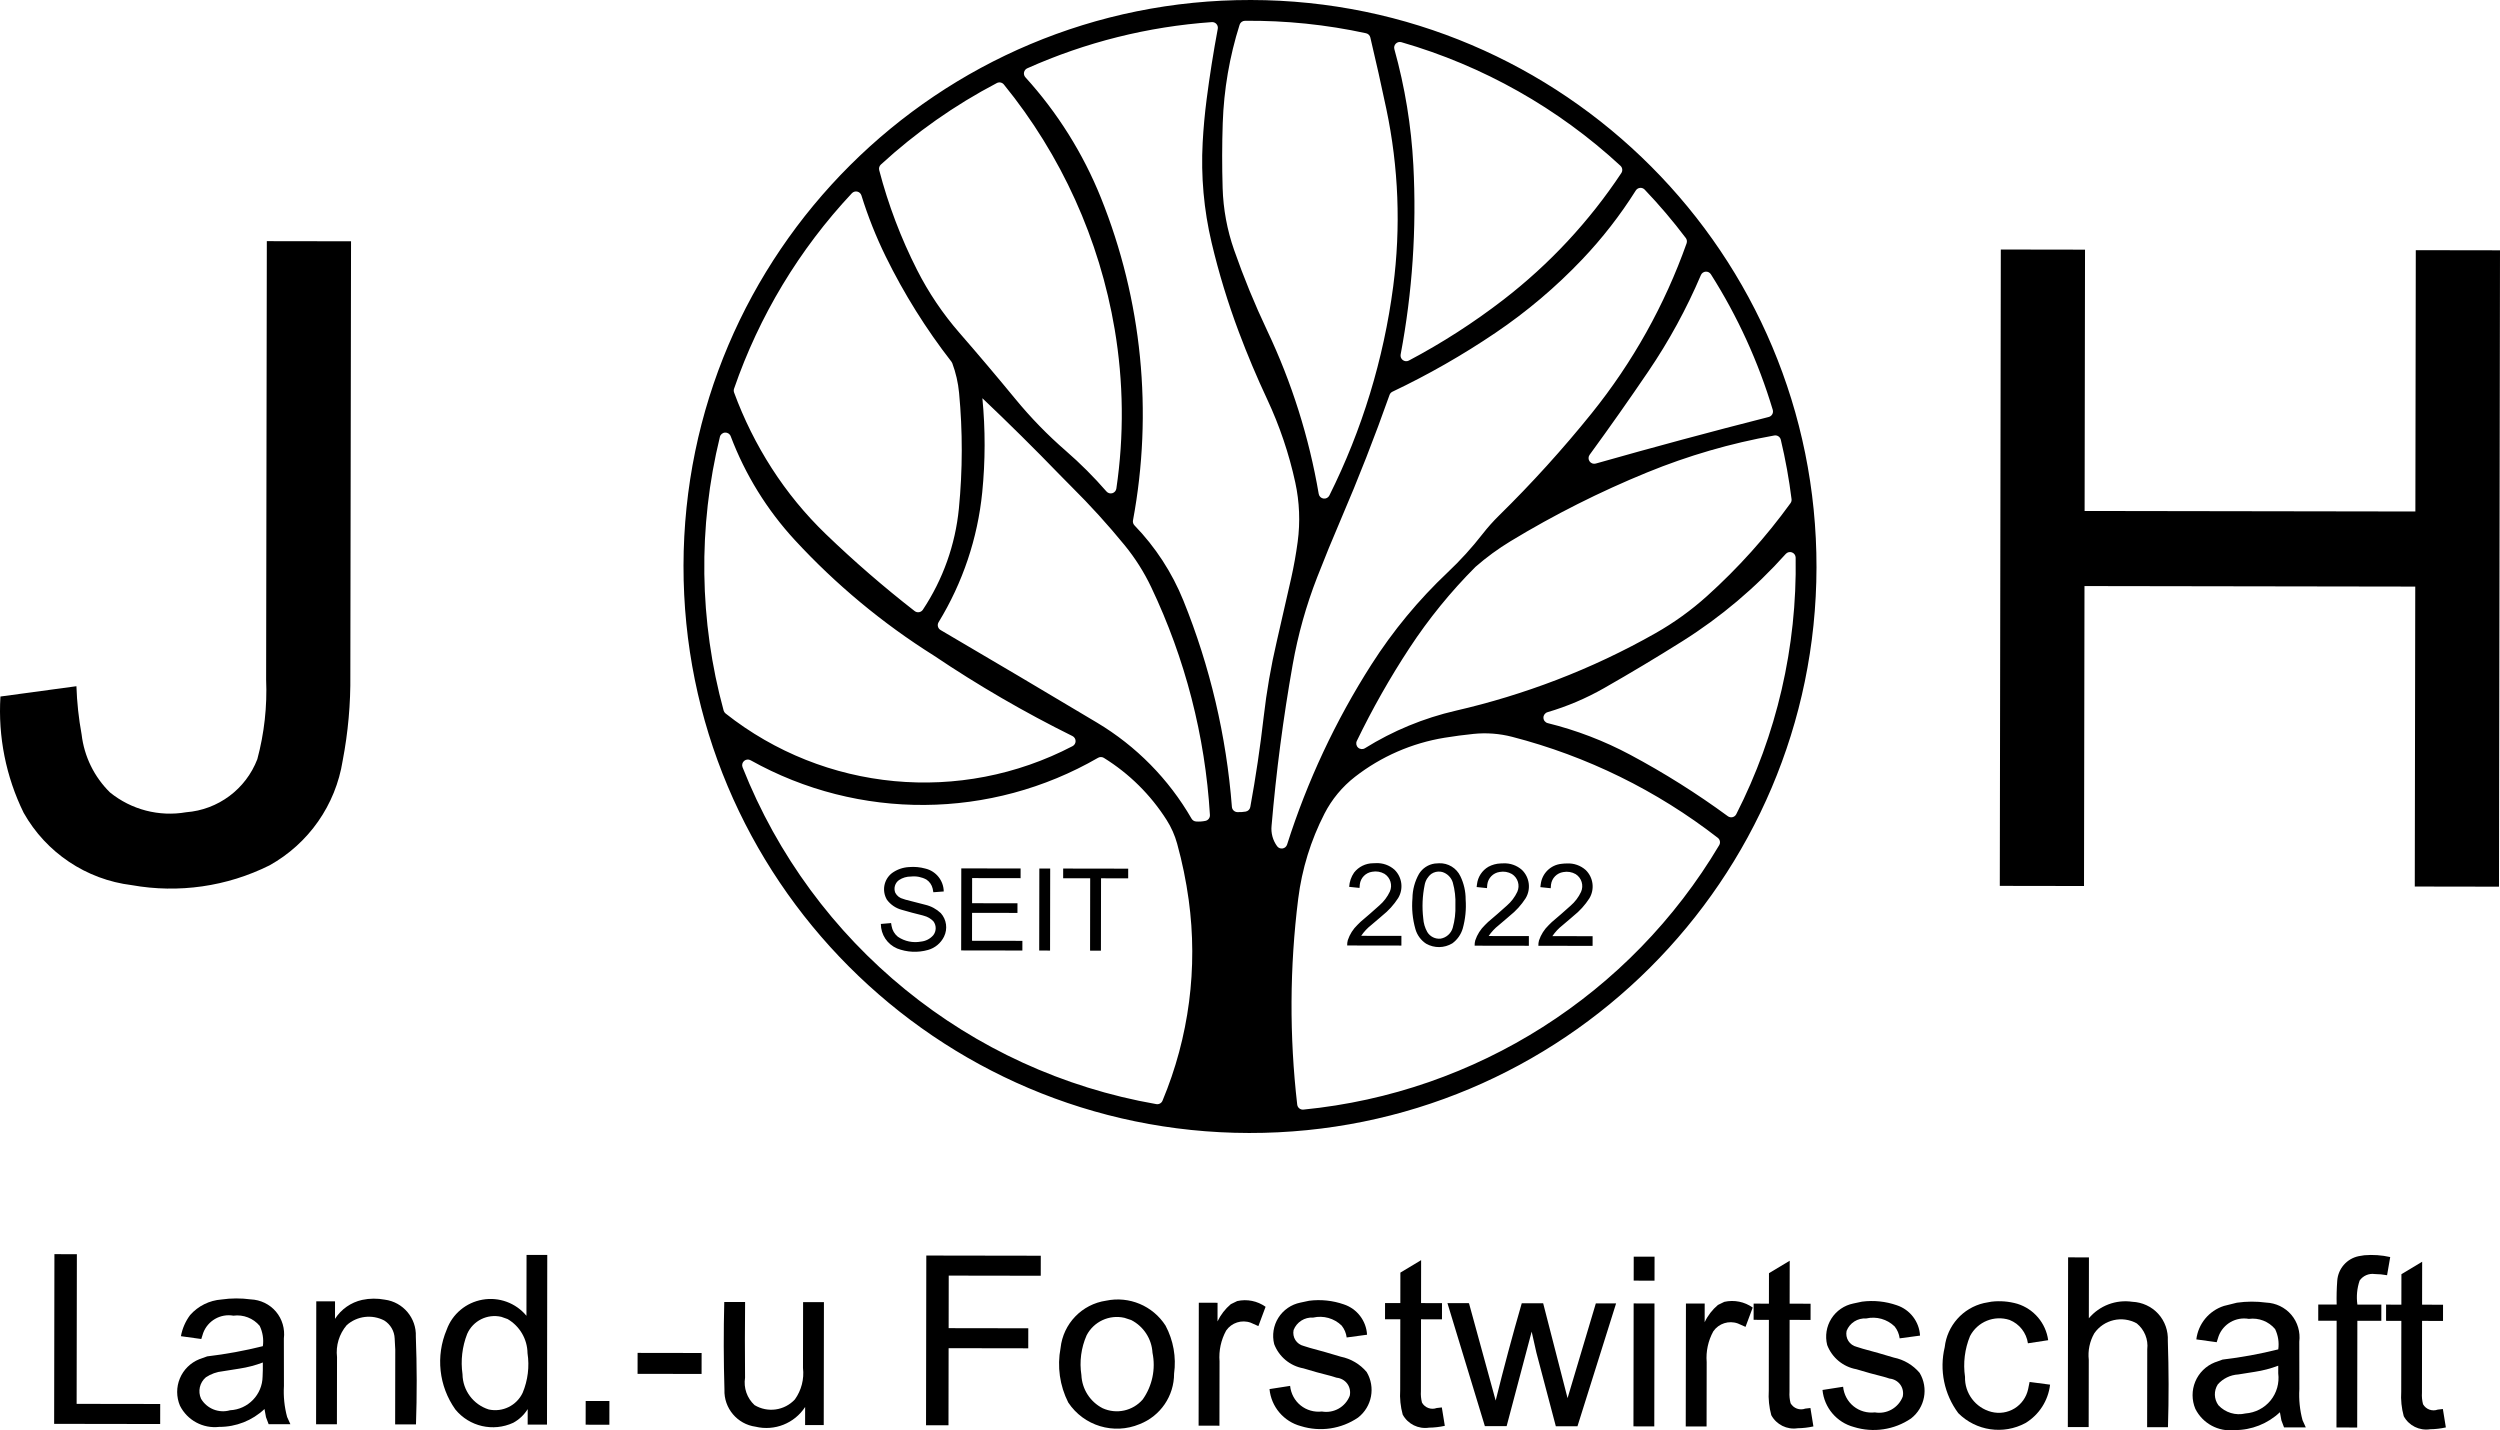
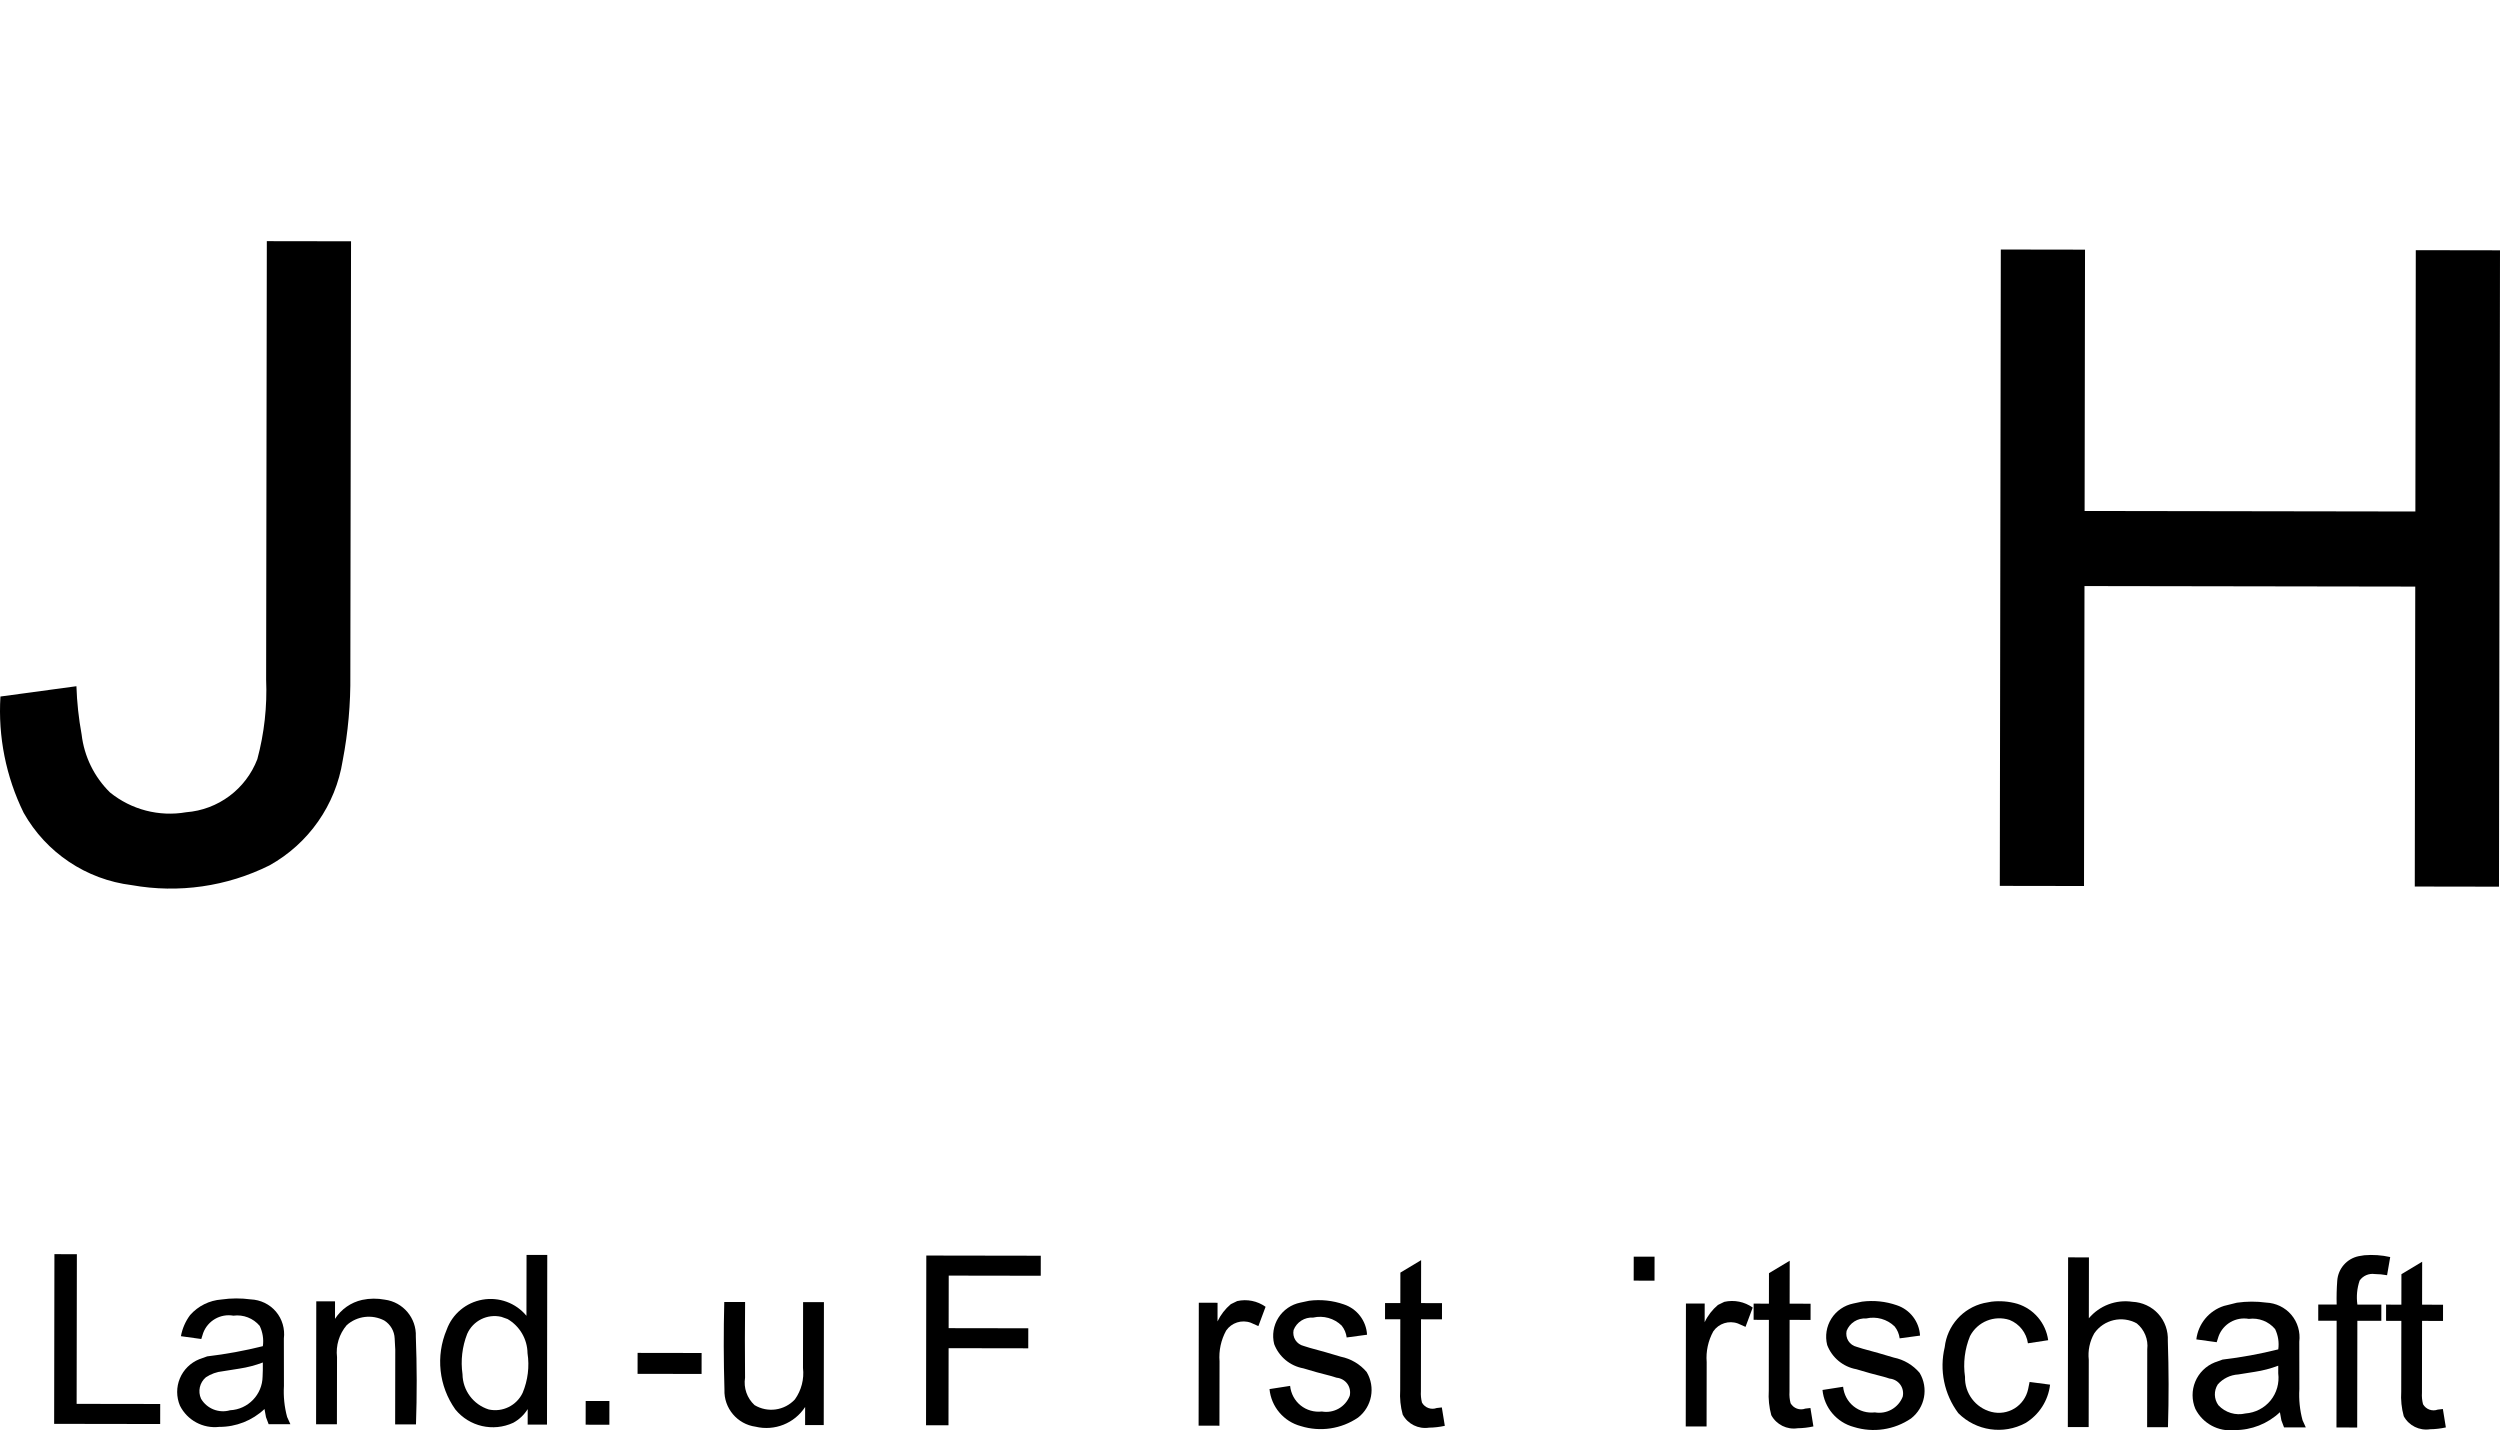
<svg xmlns="http://www.w3.org/2000/svg" width="758.319mm" height="433.856mm" viewBox="-1110.887 -959.928 758.319 433.856">
  <path transform="matrix(-1,0,0,1,0,0)" style="stroke:none;fill:#000000;fill-rule:evenodd" d="M1030.163,-753.795C1029.821,-745.654,1030.722,-737.508,1032.835,-729.638C1036.324,-720.556,1044.724,-714.297,1054.424,-713.552C1062.632,-712.123,1071.061,-714.317,1077.531,-719.566C1082.318,-724.275,1085.353,-730.48,1086.131,-737.149C1087.018,-741.98,1087.545,-746.871,1087.706,-751.78L1110.753,-748.656C1111.506,-736.489,1109.08,-724.334,1103.712,-713.389C1096.897,-701.276,1084.722,-693.125,1070.926,-691.44C1056.712,-688.895,1042.058,-690.998,1029.134,-697.439C1017.256,-704.054,1009.074,-715.761,1006.946,-729.189C1005.302,-737.761,1004.522,-746.475,1004.618,-755.203L1004.408,-886.739L1029.952,-886.779L1030.163,-753.795z" />
  <path transform="matrix(-1,0,0,1,0,0)" style="stroke:none;fill:#000000;fill-rule:evenodd" d="M378.237,-804.778L478.568,-804.937L478.442,-884.201L503.986,-884.242L504.293,-691.217L478.749,-691.176L478.604,-782.159L378.274,-781.999L378.418,-691.017L352.875,-690.976L352.568,-884.001L378.111,-884.042L378.237,-804.778z" />
  <path transform="matrix(-1,0,0,1,0,0)" style="stroke:none;fill:#000000;fill-rule:evenodd" d="M615.346,-571.479L609.026,-571.469L609.014,-578.737L615.334,-578.747L615.346,-571.479z" />
  <path transform="matrix(-1,0,0,1,0,0)" style="stroke:none;fill:#000000;fill-rule:evenodd" d="M917.495,-543.203L898.078,-543.172L898.068,-549.527L917.485,-549.558L917.495,-543.203z" />
  <path transform="matrix(-1,0,0,1,0,0)" style="stroke:none;fill:#000000;fill-rule:evenodd" d="M1001.046,-565.631C1004.438,-564.874,1007.393,-562.81,1009.272,-559.886L1009.263,-565.188L1014.951,-565.197L1015.01,-527.909L1008.69,-527.899L1008.658,-548.263C1009.073,-551.772,1008.004,-555.296,1005.711,-557.984C1002.574,-560.764,998.051,-561.322,994.332,-559.388C992.441,-558.202,991.258,-556.159,991.172,-553.928L990.993,-550.552L991.029,-527.87L984.709,-527.86C984.4,-536.744,984.415,-545.637,984.755,-554.519C984.524,-560.113,988.609,-564.972,994.16,-565.704C996.438,-566.137,998.779,-566.113,1001.046,-565.631z" />
  <path transform="matrix(-1,0,0,1,0,0)" style="stroke:none;fill:#000000;fill-rule:evenodd" d="M587.851,-565.044L589.788,-564.1C591.491,-562.668,592.865,-560.885,593.816,-558.874L593.807,-564.527L599.495,-564.536L599.555,-527.248L593.235,-527.238L593.204,-546.76C593.461,-550.001,592.762,-553.252,591.196,-556.101C589.541,-558.496,586.477,-559.475,583.74,-558.481L581.424,-557.45L579.238,-563.31C581.732,-565.083,584.865,-565.714,587.851,-565.044z" />
-   <path transform="matrix(-1,0,0,1,0,0)" style="stroke:none;fill:#000000;fill-rule:evenodd" d="M615.416,-527.273L609.096,-527.263L609.037,-564.552L615.357,-564.562L615.416,-527.273z" />
  <path transform="matrix(-1,0,0,1,0,0)" style="stroke:none;fill:#000000;fill-rule:evenodd" d="M483.656,-527.064L477.336,-527.054L477.304,-547.453C477.611,-550.248,477.022,-553.074,475.623,-555.513C472.727,-559.665,467.17,-560.955,462.741,-558.504C460.41,-556.601,459.214,-553.644,459.567,-550.656L459.605,-527.026L453.285,-527.016C453.016,-535.749,453.03,-544.489,453.327,-553.222C453.18,-556.226,454.206,-559.181,456.23,-561.405C458.254,-563.628,461.1,-564.927,464.105,-565.063C469.067,-565.791,474.055,-563.896,477.284,-560.058L477.254,-578.527L483.574,-578.537L483.656,-527.064z" />
  <path transform="matrix(-1,0,0,1,0,0)" style="stroke:none;fill:#000000;fill-rule:evenodd" d="M1094.463,-528.035L1062.301,-527.984L1062.292,-534.058L1087.642,-534.098L1087.57,-579.497L1094.381,-579.508L1094.463,-528.035z" />
  <path transform="matrix(-1,0,0,1,0,0)" style="stroke:none;fill:#000000;fill-rule:evenodd" d="M393.723,-579.175L395.448,-578.893C399.028,-578.146,401.676,-575.112,401.934,-571.464C402.116,-569.055,402.176,-566.638,402.112,-564.223L407.695,-564.231L407.703,-559.316L402.12,-559.307L402.171,-526.934L395.886,-526.924L395.835,-559.297L388.567,-559.285L388.559,-564.201L395.827,-564.213C396.174,-566.662,395.94,-569.159,395.144,-571.501C394.107,-572.978,392.331,-573.74,390.546,-573.474C389.297,-573.464,388.052,-573.345,386.824,-573.117L385.868,-578.628C388.443,-579.211,391.092,-579.395,393.723,-579.175z" />
  <path transform="matrix(-1,0,0,1,0,0)" style="stroke:none;fill:#000000;fill-rule:evenodd" d="M735.613,-565.279L737.55,-564.335C739.252,-562.902,740.626,-561.12,741.578,-559.109L741.569,-564.762L747.257,-564.771L747.317,-527.483L740.997,-527.473L740.966,-546.995C741.223,-550.236,740.524,-553.487,738.958,-556.336C737.303,-558.731,734.239,-559.71,731.502,-558.716L729.186,-557.685L727,-563.545C729.494,-565.318,732.627,-565.949,735.613,-565.279z" />
  <path transform="matrix(-1,0,0,1,0,0)" style="stroke:none;fill:#000000;fill-rule:evenodd" d="M829.995,-527.614L823.184,-527.604L823.146,-550.988L798.99,-550.949L798.98,-557.024L823.137,-557.062L823.111,-573.003L795.198,-572.958L795.188,-579.033L829.913,-579.088L829.995,-527.614z" />
-   <path transform="matrix(-1,0,0,1,0,0)" style="stroke:none;fill:#000000;fill-rule:evenodd" d="M635.403,-535.837L642.801,-564.605L649.297,-564.616C652.123,-554.829,654.761,-544.987,657.208,-535.099L665.307,-564.641L671.838,-564.651L660.486,-527.345L653.885,-527.334L646.291,-556.008L644.861,-549.651L638.963,-527.311L632.397,-527.3L620.681,-564.57L626.825,-564.58L635.403,-535.837z" />
  <path transform="matrix(-1,0,0,1,0,0)" style="stroke:none;fill:#000000;fill-rule:evenodd" d="M933.245,-527.779L926.047,-527.767L926.036,-534.965L933.233,-534.976L933.245,-527.779z" />
  <path transform="matrix(-1,0,0,1,0,0)" style="stroke:none;fill:#000000;fill-rule:evenodd" d="M686.114,-573.908L686.128,-564.674L690.763,-564.681L690.771,-559.766L686.136,-559.758L686.17,-538.305C686.332,-535.793,686.075,-533.271,685.41,-530.843C683.85,-527.965,680.645,-526.377,677.411,-526.88C675.804,-526.901,674.203,-527.087,672.635,-527.434L673.539,-533.019L675.093,-532.837C676.775,-532.215,678.673,-532.908,679.558,-534.468C679.851,-535.602,679.962,-536.775,679.886,-537.944L679.851,-559.749L673.496,-559.738L673.488,-564.654L679.843,-564.664L679.823,-577.69L686.114,-573.908z" />
  <path transform="matrix(-1,0,0,1,0,0)" style="stroke:none;fill:#000000;fill-rule:evenodd" d="M574.31,-573.731L574.325,-564.496L578.96,-564.504L578.967,-559.588L574.333,-559.581L574.367,-538.128C574.528,-535.615,574.271,-533.093,573.606,-530.665C572.047,-527.787,568.842,-526.199,565.607,-526.703C564,-526.723,562.4,-526.909,560.831,-527.257L561.735,-532.841L563.289,-532.659C564.971,-532.037,566.869,-532.731,567.754,-534.29C568.048,-535.424,568.159,-536.598,568.082,-537.767L568.048,-559.571L561.693,-559.561L561.685,-564.476L568.04,-564.486L568.019,-577.513L574.31,-573.731z" />
  <path transform="matrix(-1,0,0,1,0,0)" style="stroke:none;fill:#000000;fill-rule:evenodd" d="M382.47,-573.426L382.485,-564.191L387.12,-564.199L387.127,-559.283L382.493,-559.276L382.527,-537.823C382.688,-535.31,382.431,-532.788,381.766,-530.36C380.207,-527.482,377.002,-525.894,373.767,-526.397C372.16,-526.418,370.56,-526.604,368.991,-526.952L369.895,-532.536L371.449,-532.354C373.131,-531.732,375.029,-532.426,375.914,-533.985C376.208,-535.119,376.319,-536.293,376.242,-537.462L376.208,-559.266L369.853,-559.256L369.845,-564.171L376.2,-564.181L376.179,-577.208L382.47,-573.426z" />
  <path transform="matrix(-1,0,0,1,0,0)" style="stroke:none;fill:#000000;fill-rule:evenodd" d="M867.318,-544.984C866.924,-541.614,867.798,-538.216,869.769,-535.455C872.925,-532.046,878.033,-531.322,882.012,-533.719C884.304,-535.835,885.384,-538.956,884.891,-542.036C884.96,-549.692,884.955,-557.334,884.877,-564.99L891.197,-565C891.424,-556.136,891.405,-547.266,891.142,-538.403C891.352,-532.795,887.263,-527.929,881.702,-527.17C875.933,-525.784,869.91,-528.18,866.669,-533.15L866.678,-527.673L861.025,-527.664L860.966,-564.952L867.286,-564.962L867.318,-544.984z" />
  <path transform="matrix(-1,0,0,1,0,0)" style="stroke:none;fill:#000000;fill-rule:evenodd" d="M951.2,-560.812C954.434,-564.725,959.522,-566.578,964.523,-565.704C969.524,-564.83,973.683,-561.363,975.399,-556.584C978.778,-548.611,977.783,-539.462,972.769,-532.402C968.524,-527.204,961.301,-525.541,955.211,-528.358C953.412,-529.338,951.9,-530.769,950.824,-532.511L950.831,-527.807L944.968,-527.797L944.886,-579.271L951.171,-579.281L951.2,-560.812zM958.82,-560.495L956.916,-559.82C953.224,-557.666,950.932,-553.736,950.876,-549.462C950.257,-545.405,950.765,-541.257,952.343,-537.469C954.17,-533.581,958.448,-531.475,962.643,-532.399C967.323,-533.871,970.532,-538.184,970.597,-543.09C971.187,-547.222,970.698,-551.436,969.177,-555.324C967.415,-559.309,963.065,-561.481,958.82,-560.495z" />
-   <path transform="matrix(-1,0,0,1,0,0)" style="stroke:none;fill:#000000;fill-rule:evenodd" d="M775.368,-565.4C782.714,-564.332,788.406,-558.417,789.189,-551.035C790.259,-545.421,789.439,-539.61,786.859,-534.511C782.145,-527.411,773.062,-524.659,765.201,-527.95C758.896,-530.408,754.745,-536.493,754.757,-543.26C754.06,-548.268,754.966,-553.369,757.345,-557.831C761.198,-563.849,768.373,-566.862,775.368,-565.4zM769.806,-560.194L767.762,-559.524C764.003,-557.597,761.546,-553.825,761.304,-549.608C760.291,-544.685,761.361,-539.553,764.258,-535.445C767.273,-531.953,772.229,-530.865,776.429,-532.774C780.225,-534.726,782.682,-538.562,782.869,-542.826C783.504,-546.916,782.955,-551.101,781.287,-554.889C779.115,-559.064,774.393,-561.245,769.806,-560.194z" />
  <path transform="matrix(-1,0,0,1,0,0)" style="stroke:none;fill:#000000;fill-rule:evenodd" d="M713.808,-565.372L716.447,-564.81C719.204,-564.251,721.621,-562.596,723.121,-560.216C724.622,-557.836,725.073,-554.942,724.389,-552.213C722.926,-548.38,719.573,-545.599,715.535,-544.87C712.816,-544.036,710.075,-543.278,707.314,-542.596L705.458,-542.032C704.166,-541.904,702.974,-541.248,702.212,-540.198C701.449,-539.148,701.195,-537.812,701.473,-536.543C702.792,-533.146,706.326,-531.151,709.916,-531.777C712.231,-531.513,714.565,-532.167,716.379,-533.629C718.193,-535.091,719.327,-537.234,719.559,-539.552L725.811,-538.579C725.298,-533.215,721.499,-528.732,716.292,-527.346C710.42,-525.521,704.034,-526.474,698.951,-529.934C694.716,-533.226,693.598,-539.156,696.344,-543.764C698.356,-546.143,701.109,-547.775,704.162,-548.398C707.279,-549.349,710.413,-550.242,713.563,-551.077L715.432,-551.659C716.473,-551.91,717.386,-552.544,717.96,-553.448C718.534,-554.351,718.721,-555.448,718.505,-556.496C717.559,-558.914,715.152,-560.442,712.561,-560.27C709.46,-560.976,706.209,-560.063,703.928,-557.847C703.096,-556.807,702.568,-555.558,702.402,-554.237L696.221,-555.07C696.457,-559.296,699.261,-562.954,703.281,-564.28C706.659,-565.454,710.262,-565.828,713.808,-565.372z" />
  <path transform="matrix(-1,0,0,1,0,0)" style="stroke:none;fill:#000000;fill-rule:evenodd" d="M546.072,-565.105L548.711,-564.543C551.468,-563.984,553.885,-562.329,555.385,-559.949C556.886,-557.57,557.337,-554.676,556.653,-551.947C555.19,-548.113,551.837,-545.332,547.799,-544.603C545.08,-543.769,542.339,-543.011,539.578,-542.33L537.722,-541.765C536.429,-541.638,535.238,-540.982,534.475,-539.932C533.712,-538.881,533.458,-537.545,533.737,-536.277C535.056,-532.879,538.59,-530.885,542.18,-531.511C544.495,-531.246,546.829,-531.9,548.643,-533.362C550.457,-534.825,551.591,-536.967,551.823,-539.286L558.075,-538.312C557.562,-532.948,553.763,-528.465,548.555,-527.079C542.684,-525.255,536.298,-526.208,531.215,-529.667C526.979,-532.959,525.861,-538.89,528.608,-543.497C530.62,-545.876,533.373,-547.508,536.426,-548.131C539.543,-549.082,542.677,-549.975,545.827,-550.81L547.696,-551.393C548.738,-551.642,549.651,-552.276,550.225,-553.18C550.798,-554.084,550.983,-555.181,550.765,-556.23C549.821,-558.649,547.412,-560.178,544.821,-560.003C541.721,-560.708,538.471,-559.796,536.192,-557.58C535.36,-556.54,534.832,-555.291,534.666,-553.97L528.485,-554.803C528.721,-559.03,531.525,-562.688,535.545,-564.013C538.922,-565.187,542.526,-565.561,546.072,-565.105z" />
  <path transform="matrix(-1,0,0,1,0,0)" style="stroke:none;fill:#000000;fill-rule:evenodd" d="M506.848,-565.091L509.118,-564.669C515.508,-563.175,520.273,-557.811,521.003,-551.289C522.665,-544.336,521.156,-537.008,516.883,-531.277C511.49,-525.88,503.208,-524.666,496.492,-528.287C492.349,-530.812,489.602,-535.104,489.043,-539.923L495.256,-540.741L495.708,-538.525C496.238,-536.114,497.715,-534.011,499.817,-532.717C501.919,-531.423,504.462,-531.053,506.853,-531.665C511.669,-532.904,514.989,-537.32,514.842,-542.29C515.456,-546.475,514.93,-550.748,513.321,-554.66C511.056,-559.008,505.982,-561.076,501.323,-559.552C498.338,-558.354,496.218,-555.653,495.764,-552.469L489.618,-553.407C490.324,-558.591,493.971,-562.899,498.967,-564.451C501.525,-565.187,504.205,-565.405,506.848,-565.091z" />
  <path transform="matrix(-1,0,0,1,0,0)" style="stroke:none;fill:#000000;fill-rule:evenodd" d="M1043.693,-565.756C1047.365,-565.487,1050.79,-563.788,1053.225,-561.027C1054.634,-559.135,1055.587,-556.944,1056.009,-554.623L1049.831,-553.771L1049.253,-555.605C1047.863,-559.329,1044.01,-561.535,1040.094,-560.848C1037.085,-561.249,1034.072,-560.082,1032.119,-557.759C1031.197,-555.846,1030.861,-553.703,1031.155,-551.599C1036.714,-550.208,1042.357,-549.173,1048.048,-548.501L1050.451,-547.636C1053.108,-546.56,1055.228,-544.468,1056.328,-541.821C1057.429,-539.174,1057.417,-536.195,1056.306,-533.553C1054.082,-529.121,1049.322,-526.546,1044.396,-527.113C1039.291,-527.089,1034.371,-529.03,1030.658,-532.533L1030.206,-530.066L1029.402,-527.931L1022.801,-527.921L1023.794,-530.113C1024.625,-533.184,1024.952,-536.37,1024.762,-539.546L1024.783,-553.92C1024.422,-556.856,1025.275,-559.825,1027.188,-562.081C1029.101,-564.337,1031.889,-565.665,1034.845,-565.79C1037.782,-566.185,1040.76,-566.174,1043.693,-565.756zM1031.166,-544.331L1031.235,-542.37C1031.313,-536.897,1035.638,-532.423,1041.105,-532.159C1044.487,-531.173,1048.122,-532.617,1049.908,-535.654C1050.926,-537.907,1050.325,-540.564,1048.436,-542.16C1046.899,-543.181,1045.135,-543.81,1043.298,-543.991L1038.263,-544.79C1035.837,-545.158,1033.457,-545.781,1031.163,-546.649L1031.166,-544.331z" />
  <path transform="matrix(-1,0,0,1,0,0)" style="stroke:none;fill:#000000;fill-rule:evenodd" d="M432.364,-564.784L436.307,-563.803C440.838,-562.345,444.11,-558.377,444.68,-553.651L438.501,-552.799L437.919,-554.633C436.532,-558.358,432.679,-560.565,428.764,-559.876C425.754,-560.278,422.74,-559.11,420.786,-556.787C419.863,-554.874,419.529,-552.73,419.826,-550.627C425.385,-549.235,431.027,-548.2,436.719,-547.529L439.121,-546.664C441.779,-545.589,443.898,-543.496,444.999,-540.849C446.099,-538.202,446.088,-535.223,444.977,-532.581C442.751,-528.15,437.992,-525.577,433.066,-526.141C427.962,-526.117,423.042,-528.058,419.329,-531.561L418.877,-529.094L418.073,-526.959L411.472,-526.949L412.464,-529.141C413.293,-532.212,413.618,-535.398,413.428,-538.574L413.449,-552.948C413.091,-555.885,413.946,-558.852,415.859,-561.108C417.772,-563.364,420.56,-564.692,423.516,-564.818C426.453,-565.213,429.43,-565.202,432.364,-564.784zM419.837,-543.359C419.46,-540.41,420.286,-537.423,422.166,-535.12C424.045,-532.817,426.806,-531.409,429.771,-531.187C432.757,-530.48,435.894,-531.433,437.983,-533.68C439.344,-535.547,439.419,-538.056,438.171,-540C436.585,-541.794,434.354,-542.878,431.964,-543.019L426.933,-543.818C424.508,-544.186,422.128,-544.809,419.833,-545.677L419.837,-543.359z" />
-   <path transform="matrix(-1,0,0,1,0,0)" style="stroke:none;fill:#000000;fill-rule:evenodd" d="M559.894,-787.821C560.044,-692.92,637.099,-616.11,732,-616.261C826.901,-616.412,903.711,-693.466,903.561,-788.367C903.41,-883.268,826.355,-960.079,731.454,-959.928C636.553,-959.777,559.743,-882.722,559.894,-787.821zM610.873,-847.316C616.672,-838.77,622.617,-830.326,628.705,-821.984C629.138,-821.391,629.147,-820.59,628.727,-819.988C628.308,-819.387,627.553,-819.117,626.848,-819.318C609.426,-824.265,591.931,-828.977,574.381,-833.448C573.927,-833.564,573.54,-833.86,573.31,-834.267C573.079,-834.674,573.025,-835.158,573.159,-835.607C577.505,-850.11,583.82,-863.948,591.927,-876.735C592.269,-877.274,592.881,-877.579,593.518,-877.527C594.154,-877.476,594.709,-877.075,594.959,-876.488C599.309,-866.273,604.638,-856.503,610.873,-847.316zM600.564,-765.435C608.39,-760.513,616.325,-755.76,624.358,-751.184C629.767,-748.102,635.516,-745.658,641.488,-743.899C642.232,-743.679,642.737,-742.988,642.72,-742.212C642.703,-741.436,642.168,-740.768,641.414,-740.582C632.721,-738.435,624.328,-735.216,616.428,-731C606.114,-725.495,596.206,-719.261,586.779,-712.346C586.373,-712.048,585.856,-711.944,585.365,-712.06C584.875,-712.177,584.461,-712.503,584.232,-712.952C571.961,-737.038,565.776,-763.763,566.216,-790.791C566.227,-791.498,566.671,-792.126,567.334,-792.373C567.997,-792.62,568.743,-792.435,569.215,-791.908C578.377,-781.663,588.93,-772.752,600.564,-765.435zM683.542,-850.56C673.477,-855.885,663.884,-862.057,654.867,-869.011C640.917,-879.771,628.831,-892.752,619.094,-907.434C618.628,-908.137,618.74,-909.073,619.359,-909.646C638.288,-927.144,661.041,-939.979,685.806,-947.13C686.405,-947.303,687.05,-947.139,687.492,-946.7C687.935,-946.262,688.106,-945.618,687.938,-945.018C684.734,-933.519,682.802,-921.703,682.177,-909.783C681.169,-890.569,682.465,-871.304,686.034,-852.398C686.157,-851.75,685.897,-851.088,685.366,-850.696C684.834,-850.304,684.126,-850.252,683.542,-850.56zM778.132,-740.73C793.889,-750.149,809.75,-759.538,825.588,-768.823C825.985,-769.057,826.273,-769.44,826.385,-769.887C826.497,-770.335,826.425,-770.808,826.184,-771.202C818.866,-783.174,814.342,-796.642,812.947,-810.604C812,-820.091,811.984,-829.649,812.902,-839.139C804.91,-831.559,797.08,-823.807,789.421,-815.891C788.246,-814.677,787.059,-813.475,785.859,-812.285C780.184,-806.655,774.806,-800.732,769.748,-794.542C766.569,-790.65,763.87,-786.391,761.71,-781.854C751.382,-760.168,745.329,-736.696,743.882,-712.72C743.831,-711.868,744.413,-711.107,745.249,-710.934C746.183,-710.741,747.139,-710.678,748.09,-710.748C748.658,-710.79,749.168,-711.11,749.452,-711.603C756.373,-723.598,766.245,-733.625,778.132,-740.73zM772.265,-811.724C769.903,-827.767,770.076,-844.08,772.776,-860.069C777.377,-887.301,788.957,-912.877,806.389,-934.3C806.905,-934.933,807.795,-935.116,808.519,-934.737C821.272,-928.059,833.099,-919.746,843.701,-910.009C844.169,-909.578,844.362,-908.924,844.201,-908.308C841.463,-897.837,837.612,-887.688,832.713,-878.036C829.234,-871.182,824.923,-864.782,819.878,-858.983C814.122,-852.368,808.457,-845.67,802.889,-838.895C798.241,-833.24,793.127,-827.984,787.601,-823.183C783.206,-819.364,779.082,-815.242,775.261,-810.847C774.821,-810.341,774.126,-810.137,773.482,-810.326C772.838,-810.514,772.362,-811.061,772.265,-811.724zM785.585,-736.664C785.005,-736.377,784.635,-735.789,784.628,-735.142C784.621,-734.495,784.978,-733.899,785.552,-733.6C819.52,-715.868,860.738,-719.749,890.799,-743.511C891.087,-743.739,891.294,-744.052,891.391,-744.406C898.812,-771.528,899.202,-800.093,892.524,-827.407C892.345,-828.139,891.711,-828.668,890.96,-828.714C890.208,-828.76,889.514,-828.312,889.248,-827.607C884.839,-815.955,878.23,-805.259,869.783,-796.102C857.346,-782.621,843.178,-770.847,827.648,-761.089C814.186,-752.021,800.134,-743.861,785.585,-736.664zM696.872,-732.966C688.36,-738.267,679.029,-742.12,669.257,-744.371C658.893,-746.758,648.709,-749.868,638.78,-753.676C628.432,-757.646,618.395,-762.382,608.753,-767.848C603.138,-771.03,597.886,-774.815,593.09,-779.135C583.682,-787.608,575.196,-797.051,567.773,-807.308C567.518,-807.66,567.406,-808.096,567.46,-808.527C568.214,-814.588,569.302,-820.602,570.721,-826.543C570.933,-827.429,571.798,-827.996,572.695,-827.835C585.909,-825.473,598.837,-821.717,611.26,-816.632C625.593,-810.774,639.443,-803.8,652.683,-795.772C656.449,-793.488,660.011,-790.883,663.328,-787.985C670.823,-780.48,677.534,-772.23,683.355,-763.362C689.287,-754.324,694.623,-744.907,699.328,-735.173C699.661,-734.484,699.498,-733.658,698.929,-733.147C698.36,-732.636,697.522,-732.562,696.872,-732.966zM820.029,-805.698C821.102,-794.718,824.855,-784.17,830.957,-774.98C831.221,-774.581,831.64,-774.311,832.112,-774.234C832.584,-774.157,833.066,-774.28,833.444,-774.574C842.826,-781.871,851.815,-789.658,860.376,-797.903C866.614,-803.911,872.128,-810.627,876.806,-817.915C881.436,-825.127,885.263,-832.824,888.218,-840.868C888.355,-841.239,888.359,-841.646,888.23,-842.02C880.628,-864.083,868.447,-884.289,852.486,-901.313C852.068,-901.759,851.444,-901.949,850.848,-901.812C850.252,-901.675,849.773,-901.231,849.592,-900.647C847.616,-894.287,845.151,-888.09,842.218,-882.11C836.683,-870.824,830.004,-860.135,822.286,-850.212C822.179,-850.074,822.093,-849.921,822.032,-849.757C820.956,-846.865,820.263,-843.844,819.973,-840.772C818.869,-829.106,818.888,-817.36,820.029,-805.698zM736.555,-884.117C733.642,-875.779,730.287,-867.601,726.504,-859.62C719.058,-843.909,713.803,-827.252,710.883,-810.113C710.759,-809.38,710.177,-808.811,709.441,-808.702C708.706,-808.593,707.984,-808.97,707.652,-809.635C697.722,-829.549,691.179,-850.979,688.291,-873.043C685.943,-890.978,686.647,-909.18,690.373,-926.88C691.899,-934.126,693.518,-941.356,695.228,-948.561C695.381,-949.204,695.889,-949.703,696.535,-949.843C708.597,-952.468,720.916,-953.735,733.26,-953.62C734.003,-953.613,734.658,-953.129,734.882,-952.42C737.94,-942.757,739.661,-932.722,739.998,-922.592C740.217,-916.022,740.227,-909.447,740.029,-902.876C739.837,-896.482,738.665,-890.155,736.555,-884.117zM711.357,-784.82C709.058,-790.722,706.659,-796.582,704.159,-802.402C698.827,-814.814,693.905,-827.398,689.401,-840.135C689.249,-840.565,688.931,-840.918,688.518,-841.114C677.673,-846.268,667.233,-852.233,657.284,-858.958C647.731,-865.416,638.904,-872.889,630.959,-881.246C624.864,-887.658,619.421,-894.658,614.709,-902.145C614.427,-902.593,613.954,-902.886,613.427,-902.939C612.9,-902.992,612.378,-902.799,612.012,-902.416C607.574,-897.768,603.41,-892.866,599.541,-887.734C599.194,-887.274,599.101,-886.669,599.294,-886.126C605.922,-867.429,615.665,-849.988,628.111,-834.54C636.871,-823.667,646.255,-813.311,656.216,-803.525C657.991,-801.781,659.647,-799.922,661.175,-797.959C664.395,-793.822,667.926,-789.937,671.739,-786.339C680.581,-777.991,688.363,-768.586,694.907,-758.337C705.769,-741.327,714.365,-722.974,720.479,-703.74C720.675,-703.124,721.2,-702.67,721.839,-702.565C722.477,-702.461,723.12,-702.723,723.502,-703.245C724.812,-705.03,725.412,-707.239,725.186,-709.442C723.786,-725.838,721.647,-742.162,718.775,-758.365C717.173,-767.404,714.688,-776.265,711.357,-784.82zM723.608,-765.39C722.124,-771.762,720.657,-778.188,719.23,-784.574C718.418,-788.206,717.763,-791.873,717.268,-795.562C716.462,-801.568,716.708,-807.668,717.995,-813.589C719.889,-822.305,722.754,-830.782,726.537,-838.86C729.662,-845.532,732.524,-852.327,735.114,-859.224C738.439,-868.076,741.198,-877.13,743.376,-886.332C745.726,-896.262,746.638,-906.478,746.086,-916.668C745.848,-921.064,745.446,-925.449,744.882,-929.814C743.958,-936.971,742.831,-944.099,741.504,-951.191C741.406,-951.714,741.556,-952.253,741.91,-952.651C742.265,-953.048,742.783,-953.259,743.314,-953.221C762.647,-951.865,781.593,-947.123,799.286,-939.213C799.789,-938.988,800.154,-938.536,800.267,-937.997C800.38,-937.458,800.228,-936.897,799.857,-936.489C790.115,-925.764,782.36,-913.39,776.953,-899.947C764.471,-868.912,761.095,-834.962,767.222,-802.077C767.324,-801.53,767.155,-800.967,766.768,-800.567C760.408,-793.996,755.375,-786.261,751.944,-777.784C743.853,-757.793,738.886,-736.676,737.218,-715.175C737.15,-714.309,736.448,-713.629,735.58,-713.591C734.73,-713.553,733.877,-713.607,733.038,-713.752C732.328,-713.874,731.769,-714.427,731.639,-715.136C729.98,-724.204,728.625,-733.325,727.576,-742.483C726.693,-750.189,725.368,-757.837,723.608,-765.39zM757.003,-711.185C755.596,-708.965,754.525,-706.55,753.826,-704.017C752.282,-698.419,751.111,-692.726,750.322,-686.973C747.489,-666.32,750.232,-645.285,758.267,-626.05C758.576,-625.309,759.357,-624.881,760.147,-625.019C816.913,-634.912,864.45,-673.612,885.649,-727.192C885.917,-727.868,885.73,-728.638,885.183,-729.117C884.636,-729.596,883.848,-729.678,883.213,-729.324C850.403,-710.982,810.362,-711.264,777.814,-730.066C777.265,-730.383,776.587,-730.373,776.048,-730.039C768.36,-725.27,761.849,-718.824,757.003,-711.185zM795.668,-671.599L792.375,-671.594L792.335,-696.478L795.628,-696.483L795.668,-671.599zM788.403,-693.535L780.204,-693.522L780.239,-671.575L776.946,-671.569L776.911,-693.517L768.679,-693.504L768.674,-696.44L788.398,-696.472L788.403,-693.535zM835.192,-696.918C837.049,-696.817,838.838,-696.18,840.341,-695.084C842.799,-693.161,843.451,-689.714,841.865,-687.026C840.75,-685.509,839.147,-684.422,837.325,-683.949C835.255,-683.341,833.171,-682.784,831.074,-682.279L830.634,-682.146C829.529,-681.867,828.527,-681.28,827.744,-680.451C826.828,-679.206,826.841,-677.507,827.776,-676.276C828.714,-675.174,830.041,-674.475,831.48,-674.325C833.936,-673.854,836.478,-674.38,838.545,-675.788C839.554,-676.607,840.23,-677.764,840.448,-679.045L840.594,-679.937L843.701,-679.67C843.691,-676.426,841.75,-673.499,838.765,-672.228C835.777,-671.066,832.494,-670.908,829.408,-671.777C827.281,-672.367,825.508,-673.84,824.537,-675.822C823.384,-678.175,823.769,-680.991,825.511,-682.948C826.838,-684.2,828.473,-685.079,830.25,-685.495C832.232,-686.009,834.228,-686.523,836.211,-687.03L836.88,-687.254C837.928,-687.485,838.821,-688.168,839.32,-689.118C839.886,-690.51,839.417,-692.111,838.189,-692.978C837.113,-693.694,835.847,-694.068,834.555,-694.05C832.942,-694.229,831.313,-693.91,829.887,-693.137C828.925,-692.5,828.243,-691.518,827.982,-690.394L827.781,-689.286L824.623,-689.519C824.672,-692.83,826.962,-695.69,830.183,-696.462C831.811,-696.914,833.508,-697.068,835.192,-696.918zM819.342,-671.637L800.773,-671.607L800.768,-674.544L816.045,-674.568L816.031,-683.038L802.265,-683.016L802.261,-685.936L816.027,-685.958L816.015,-693.579L801.315,-693.556L801.31,-696.492L819.303,-696.521L819.342,-671.637zM717.406,-624.869C719.8,-645.618,719.699,-666.58,717.106,-687.306C715.98,-696.309,713.285,-705.044,709.143,-713.116C706.903,-717.482,703.734,-721.305,699.858,-724.316C691.936,-730.469,682.598,-734.54,672.698,-736.154C669.776,-736.63,666.84,-737.018,663.895,-737.318C659.984,-737.716,656.034,-737.416,652.228,-736.433C629.559,-730.577,608.326,-720.15,589.832,-705.792C589.147,-705.261,588.965,-704.302,589.408,-703.557C616.3,-658.285,663.127,-628.507,715.531,-623.355C716.464,-623.263,717.298,-623.937,717.406,-624.869zM655.757,-698.02C657.033,-697.965,658.28,-697.623,659.405,-697.019C661.333,-695.897,662.618,-693.932,662.874,-691.716L662.984,-690.863L659.845,-690.536L659.753,-691.643C659.501,-693.604,657.971,-695.157,656.013,-695.438C654.734,-695.683,653.409,-695.461,652.278,-694.813C650.47,-693.669,649.775,-691.371,650.646,-689.416C651.395,-687.818,652.472,-686.396,653.806,-685.241C655.682,-683.548,657.587,-681.886,659.519,-680.257L660.443,-679.349C661.793,-678.057,662.808,-676.455,663.4,-674.682C663.543,-674.159,663.607,-673.617,663.59,-673.075L647.142,-673.049L647.137,-675.986L659.342,-676.005C658.504,-677.243,657.478,-678.342,656.301,-679.264C655.445,-680,654.583,-680.734,653.719,-681.461L652.982,-682.1C651.076,-683.606,649.433,-685.418,648.12,-687.461C646.452,-690.234,646.911,-693.792,649.227,-696.052C650.78,-697.436,652.816,-698.153,654.893,-698.047L655.757,-698.02zM694.421,-698.081C696.662,-698.058,698.772,-697.017,700.154,-695.252C701.038,-693.974,701.555,-692.477,701.647,-690.925L698.507,-690.597L698.416,-691.705C698.164,-693.666,696.634,-695.219,694.676,-695.499C693.397,-695.744,692.071,-695.523,690.941,-694.875C689.133,-693.73,688.438,-691.432,689.309,-689.478C690.059,-687.88,691.135,-686.458,692.469,-685.303C694.345,-683.61,696.25,-681.948,698.183,-680.319L699.107,-679.41C700.457,-678.118,701.471,-676.517,702.062,-674.744C702.206,-674.221,702.27,-673.679,702.253,-673.137L685.805,-673.111L685.8,-676.047L698.004,-676.067C697.166,-677.304,696.141,-678.404,694.964,-679.326C694.108,-680.062,693.246,-680.796,692.381,-681.522L691.645,-682.161C689.739,-683.667,688.096,-685.479,686.783,-687.522C685.115,-690.296,685.573,-693.854,687.89,-696.114C689.443,-697.498,691.479,-698.215,693.556,-698.109L694.421,-698.081zM636.426,-697.989L637.245,-697.905C640.547,-697.577,643.174,-694.983,643.543,-691.685L643.653,-690.832L640.513,-690.505L640.421,-691.612C640.17,-693.574,638.639,-695.127,636.682,-695.407C635.402,-695.652,634.077,-695.431,632.947,-694.782C631.138,-693.639,630.443,-691.34,631.315,-689.385C632.064,-687.788,633.14,-686.366,634.474,-685.21C636.35,-683.517,638.256,-681.855,640.188,-680.227L641.112,-679.318C642.462,-678.026,643.477,-676.424,644.068,-674.652C644.211,-674.128,644.275,-673.587,644.258,-673.045L627.81,-673.018L627.805,-675.955L640.01,-675.974C639.172,-677.212,638.146,-678.312,636.97,-679.234C636.114,-679.97,635.251,-680.703,634.387,-681.43L633.651,-682.069C631.745,-683.575,630.102,-685.387,628.789,-687.43C627.12,-690.203,627.579,-693.762,629.895,-696.022C631.448,-697.406,633.484,-698.122,635.561,-698.017L636.426,-697.989zM675.677,-697.99C677.659,-697.714,679.413,-696.566,680.46,-694.861C681.737,-692.608,682.423,-690.068,682.451,-687.477C682.721,-684.336,682.42,-681.172,681.562,-678.138C681.052,-676.309,679.897,-674.726,678.311,-673.683C675.836,-672.271,672.793,-672.31,670.354,-673.786C668.836,-674.898,667.727,-676.478,667.195,-678.284C666.398,-681.153,666.1,-684.138,666.316,-687.108C666.305,-689.541,666.85,-691.945,667.909,-694.136C669.081,-696.627,671.627,-698.179,674.378,-698.078L675.677,-697.99zM673.892,-695.517L673.39,-695.422C671.876,-694.953,670.691,-693.769,670.22,-692.256C669.593,-690.012,669.325,-687.684,669.425,-685.357C669.333,-683.037,669.609,-680.717,670.242,-678.484C670.739,-676.787,672.157,-675.518,673.898,-675.212C675.523,-675.036,677.103,-675.817,677.95,-677.214C678.666,-678.484,679.085,-679.899,679.176,-681.354C679.577,-684.746,679.431,-688.18,678.745,-691.526C678.501,-692.848,677.779,-694.035,676.716,-694.857C675.89,-695.421,674.883,-695.657,673.892,-695.517z" />
</svg>